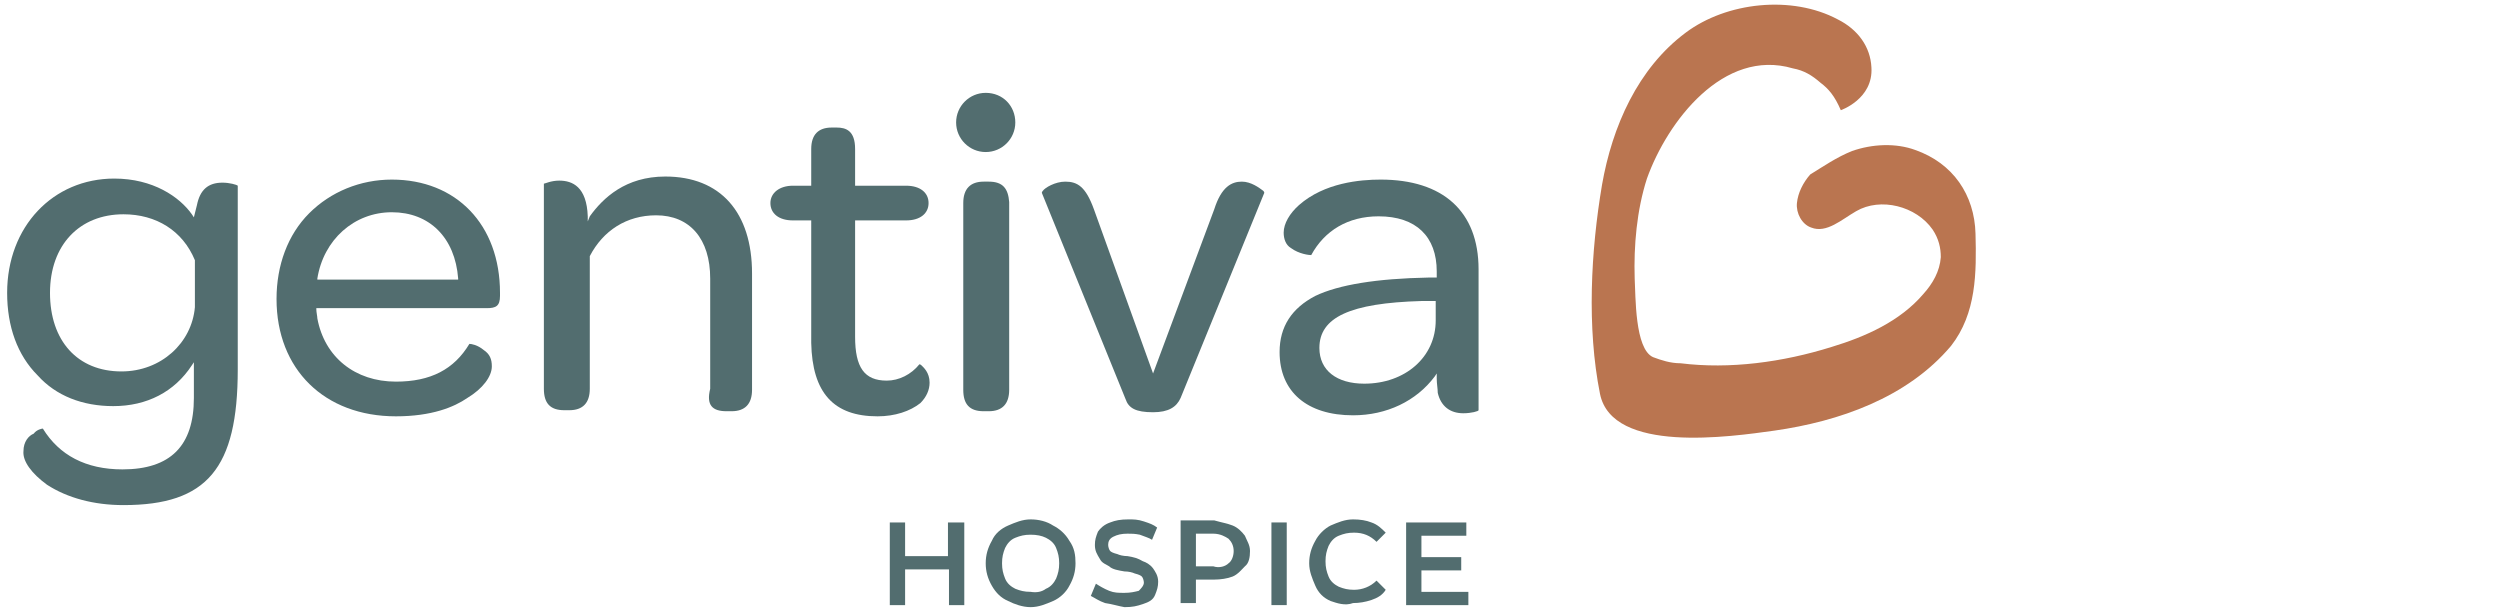
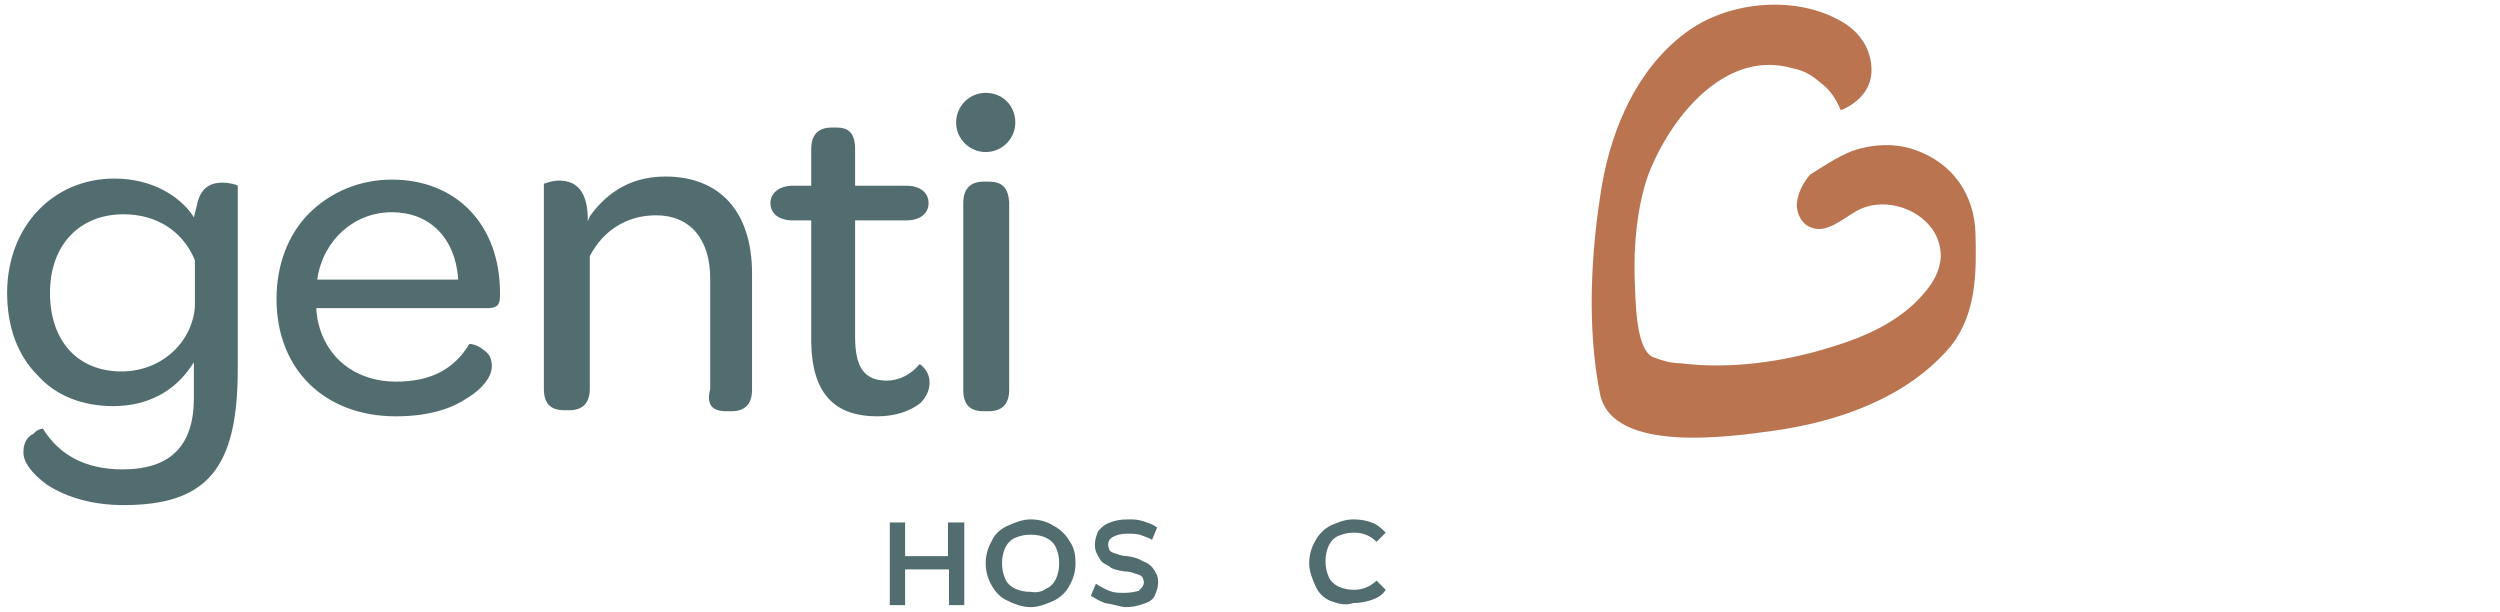
<svg xmlns="http://www.w3.org/2000/svg" version="1.1" id="Layer_1" x="0px" y="0px" viewBox="0 0 245 60" style="enable-background:new 0 0 245 60;" xml:space="preserve" height="60" width="245">
  <style type="text/css"> .st0{fill:#BA7550;} .st1{fill:#526D6F;}</style>
  <g>
    <path class="st0" d="M181.5,14.8c2-0.7,4.3-0.8,6.2-0.1c3.7,1.3,5.8,4.4,5.9,8.2c0.1,3.8,0.1,7.8-2.4,11c-4.3,5.1-11,7.4-17.3,8.3 c-4.3,0.6-15.9,2.3-17.1-3.6c-1.3-6.5-0.9-14,0.2-20.5c1-5.7,3.5-11.4,8.2-14.9c4-3,10.4-3.7,14.9-1.3c2,1,3.2,2.7,3.3,4.7 c0.2,3.1-3,4.2-3,4.2l0,0c-0.6-1.4-1.2-2.1-2-2.7c-0.8-0.7-1.6-1.2-2.7-1.4c-6.8-2-12.3,5.2-14.3,10.8c-1,3.1-1.3,6.6-1.2,9.8 c0.1,1.7,0,6.9,1.8,7.7c0.8,0.3,1.7,0.6,2.7,0.6c4.8,0.6,10-0.1,14.8-1.6c3.3-1,6.7-2.5,9-5.2c0.9-1,1.6-2.2,1.7-3.6 c0-0.9-0.2-1.8-0.8-2.7c-1.6-2.3-5.1-3.2-7.5-1.8c-1.4,0.8-2.9,2.2-4.4,1.6c-0.9-0.3-1.5-1.4-1.4-2.4s0.6-2,1.3-2.8 C178.7,16.3,180,15.4,181.5,14.8L181.5,14.8L181.5,14.8z" />
    <path class="st1" d="M96.6,9.1c-1.6,0-2.9,1.3-2.9,2.9s1.3,2.9,2.9,2.9s2.9-1.3,2.9-2.9S98.3,9.1,96.6,9.1z" />
    <path class="st1" d="M4.6,47.5c2,1.3,4.6,2,7.5,2c8.2,0,11.2-3.6,11.2-13.3v-18c-0.1-0.1-0.8-0.3-1.5-0.3c-1.4,0-2.2,0.7-2.5,2.2 L19,21.3L18.8,21c-1.2-1.7-3.8-3.5-7.6-3.5c-6,0-10.5,4.7-10.5,11.2c0,3.3,1,6.1,3,8.1c1.8,2,4.4,3,7.4,3c3.3,0,6-1.4,7.7-4 l0.2-0.3V39c0,4.7-2.3,7-7,7c-3.6,0-6.2-1.4-7.8-4c-0.1,0-0.6,0.1-0.9,0.5c-0.5,0.2-1,0.8-1,1.7C2.2,45.2,3.1,46.4,4.6,47.5 L4.6,47.5L4.6,47.5z M11.9,36.4c-4.3,0-7-3-7-7.7S7.8,21,12.1,21c3.2,0,5.8,1.6,7,4.5v4.6C18.8,33.6,15.8,36.4,11.9,36.4L11.9,36.4 L11.9,36.4z" />
    <path class="st1" d="M49,28.7c0-6.7-4.3-11.1-10.6-11.1c-3.1,0-6,1.2-8.1,3.3s-3.2,5.1-3.2,8.4c0,6.9,4.7,11.5,11.7,11.5 c3.5,0,5.7-0.9,7-1.8c1.5-0.9,2.4-2.1,2.4-3.1c0-0.7-0.2-1.2-0.8-1.6c-0.6-0.5-1.2-0.6-1.4-0.6c-1.5,2.5-3.8,3.7-7.2,3.7 c-4,0-7-2.4-7.7-6.2c0-0.2-0.1-0.6-0.1-0.9v-0.1h16.7c0.9,0,1.3-0.2,1.3-1.2L49,28.7L49,28.7L49,28.7z M31.1,27.4v-0.1 c0.6-3.8,3.6-6.5,7.3-6.5s6.2,2.5,6.5,6.5v0.1H31.1L31.1,27.4L31.1,27.4z" />
    <path class="st1" d="M71.2,40.3h0.5c1.3,0,2-0.7,2-2.1V26.8c0-6-3.1-9.5-8.5-9.5c-3.9,0-6.1,2.1-7.4,3.9l-0.2,0.5v-0.5 c-0.1-2.9-1.5-3.5-2.8-3.5c-0.8,0-1.4,0.3-1.5,0.3v20.1c0,1.4,0.6,2.1,2,2.1h0.5c1.3,0,2-0.7,2-2.1v-13c1.3-2.5,3.6-4,6.5-4 c3.3,0,5.3,2.3,5.3,6.2v10.8C69.2,39.7,69.8,40.3,71.2,40.3L71.2,40.3L71.2,40.3z" />
    <path class="st1" d="M86,40.8c1.7,0,3.2-0.5,4.2-1.3c0.6-0.6,0.9-1.3,0.9-2c0-1-0.6-1.5-0.8-1.7c-0.1-0.1-0.2-0.1-0.2-0.1 c-0.8,1-2,1.6-3.2,1.6c-2.2,0-3.1-1.3-3.1-4.3V21.6h5c1.4,0,2.2-0.7,2.2-1.7s-0.8-1.7-2.2-1.7h-5v-3.6c0-1.8-0.9-2.1-1.8-2.1h-0.5 c-1.3,0-2,0.7-2,2.1v3.6h-1.8c-1.3,0-2.2,0.7-2.2,1.7s0.8,1.7,2.2,1.7h1.8v12C79.6,38.5,81.7,40.8,86,40.8L86,40.8L86,40.8z" />
    <path class="st1" d="M96.9,17.8h-0.5c-1.3,0-2,0.7-2,2.1v18.3c0,1.4,0.6,2.1,2,2.1h0.5c1.3,0,2-0.7,2-2.1V19.8 C98.8,18.5,98.3,17.8,96.9,17.8z" />
-     <path class="st1" d="M121.7,17.8c-1,0-2,0.5-2.7,2.7l-6,16.1l-5.8-16.1c-0.8-2.2-1.6-2.7-2.8-2.7c-1,0-2,0.6-2.2,0.9 c-0.1,0.1-0.1,0.2-0.1,0.2l8.2,20.2c0.3,0.9,1,1.3,2.7,1.3c1.5,0,2.3-0.5,2.7-1.4l8.2-20.1c0,0,0-0.1-0.1-0.2 C123.4,18.4,122.6,17.8,121.7,17.8L121.7,17.8z" />
-     <path class="st1" d="M140.9,38.5c0.3,1.3,1.2,2,2.5,2c0.8,0,1.5-0.2,1.5-0.3V26.4c0-5.7-3.5-8.8-9.6-8.8c-2,0-5.5,0.3-8,2.5 c-0.9,0.8-1.5,1.8-1.5,2.7c0,0.6,0.2,1.2,0.7,1.5c0.8,0.6,1.8,0.7,2,0.7c1.3-2.4,3.6-3.8,6.6-3.8c3.7,0,5.7,2,5.7,5.4v0.6H140 c-5.1,0.1-8.8,0.7-11.1,1.8c-2.3,1.2-3.5,3-3.5,5.5c0,3.9,2.7,6.2,7.2,6.2c3.3,0,6.2-1.4,8-3.8l0.2-0.3v0.5 C140.8,37.6,140.9,38.1,140.9,38.5L140.9,38.5L140.9,38.5z M140.7,31.4c0,3.6-3,6.2-7,6.2c-2.7,0-4.4-1.3-4.4-3.5c0-3,3-4.4,10-4.6 h1.4C140.7,29.6,140.7,31.4,140.7,31.4z" />
  </g>
  <g>
    <path class="st1" d="M94.5,51.2v8.1H93v-3.5h-4.3v3.5h-1.5v-8.1h1.5v3.3h4.2v-3.3C92.9,51.2,94.5,51.2,94.5,51.2z" />
    <path class="st1" d="M98.8,58.9c-0.7-0.3-1.2-0.8-1.6-1.5s-0.6-1.4-0.6-2.2s0.2-1.5,0.6-2.2c0.3-0.7,0.9-1.2,1.6-1.5 s1.4-0.6,2.2-0.6s1.6,0.2,2.2,0.6c0.6,0.3,1.2,0.8,1.6,1.5c0.5,0.7,0.6,1.4,0.6,2.2s-0.2,1.5-0.6,2.2c-0.3,0.6-0.9,1.2-1.6,1.5 s-1.4,0.6-2.2,0.6S99.4,59.2,98.8,58.9L98.8,58.9z M102.5,57.7c0.5-0.2,0.8-0.6,1-1c0.2-0.5,0.3-0.9,0.3-1.5s-0.1-1-0.3-1.5 c-0.2-0.5-0.6-0.8-1-1s-0.9-0.3-1.5-0.3s-1,0.1-1.5,0.3s-0.8,0.6-1,1c-0.2,0.5-0.3,0.9-0.3,1.5s0.1,1,0.3,1.5s0.6,0.8,1,1 c0.5,0.2,0.9,0.3,1.5,0.3C101.6,58.1,102.1,58,102.5,57.7z" />
    <path class="st1" d="M108.3,59.1c-0.6-0.2-1-0.5-1.4-0.7l0.5-1.2c0.3,0.2,0.8,0.5,1.3,0.7s0.9,0.2,1.5,0.2s1-0.1,1.4-0.2 c0.2-0.2,0.5-0.5,0.5-0.8c0-0.2-0.1-0.5-0.2-0.6s-0.3-0.2-0.7-0.3c-0.2-0.1-0.6-0.2-1-0.2c-0.6-0.1-1.2-0.2-1.5-0.5 c-0.3-0.2-0.7-0.3-0.9-0.7c-0.3-0.5-0.5-0.8-0.5-1.4c0-0.5,0.1-0.8,0.3-1.3c0.2-0.3,0.6-0.7,1.2-0.9c0.5-0.2,1-0.3,1.8-0.3 c0.5,0,0.9,0,1.5,0.2s0.9,0.3,1.3,0.6l-0.5,1.2c-0.3-0.2-0.7-0.3-1.2-0.5c-0.5-0.1-0.8-0.1-1.2-0.1c-0.6,0-1,0.1-1.4,0.3 s-0.5,0.5-0.5,0.8c0,0.2,0.1,0.5,0.2,0.6s0.3,0.2,0.7,0.3c0.2,0.1,0.6,0.2,1,0.2c0.6,0.1,1,0.2,1.5,0.5c0.3,0.1,0.7,0.3,1,0.7 c0.2,0.3,0.5,0.7,0.5,1.3c0,0.5-0.1,0.8-0.3,1.3c-0.2,0.5-0.6,0.7-1.2,0.9s-1,0.3-1.8,0.3C109.6,59.4,109,59.2,108.3,59.1 L108.3,59.1L108.3,59.1z" />
-     <path class="st1" d="M120.8,51.5c0.5,0.2,0.9,0.6,1.2,1c0.2,0.5,0.5,0.9,0.5,1.5s-0.1,1.2-0.5,1.5c-0.3,0.3-0.7,0.8-1.2,1 s-1.2,0.3-1.8,0.3h-1.8v2.3h-1.5V51h3.3C119.7,51.2,120.3,51.3,120.8,51.5L120.8,51.5L120.8,51.5z M120.4,55.2 c0.3-0.2,0.5-0.7,0.5-1.2s-0.2-0.9-0.5-1.2c-0.3-0.2-0.8-0.5-1.5-0.5h-1.7v3.2h1.7C119.5,55.7,120.1,55.5,120.4,55.2z" />
-     <path class="st1" d="M124.6,51.2h1.5v8.1h-1.5V51.2z" />
+     <path class="st1" d="M124.6,51.2h1.5v8.1V51.2z" />
    <path class="st1" d="M130.4,58.9c-0.7-0.3-1.2-0.8-1.5-1.5s-0.6-1.4-0.6-2.2s0.2-1.5,0.6-2.2c0.3-0.6,0.9-1.2,1.5-1.5 c0.7-0.3,1.4-0.6,2.2-0.6c0.7,0,1.3,0.1,1.8,0.3c0.6,0.2,1,0.6,1.4,1l-0.9,0.9c-0.6-0.6-1.3-0.9-2.2-0.9c-0.6,0-1,0.1-1.5,0.3 s-0.8,0.6-1,1c-0.2,0.5-0.3,0.9-0.3,1.5s0.1,1,0.3,1.5s0.6,0.8,1,1c0.5,0.2,0.9,0.3,1.5,0.3c0.8,0,1.6-0.3,2.2-0.9l0.9,0.9 c-0.3,0.5-0.8,0.8-1.4,1c-0.6,0.2-1.2,0.3-1.8,0.3C131.8,59.4,131,59.1,130.4,58.9L130.4,58.9L130.4,58.9z" />
-     <path class="st1" d="M143.9,58v1.3h-6.1v-8.1h5.9v1.3h-4.4v2.1h3.9v1.3h-3.9V58H143.9L143.9,58z" />
  </g>
</svg>